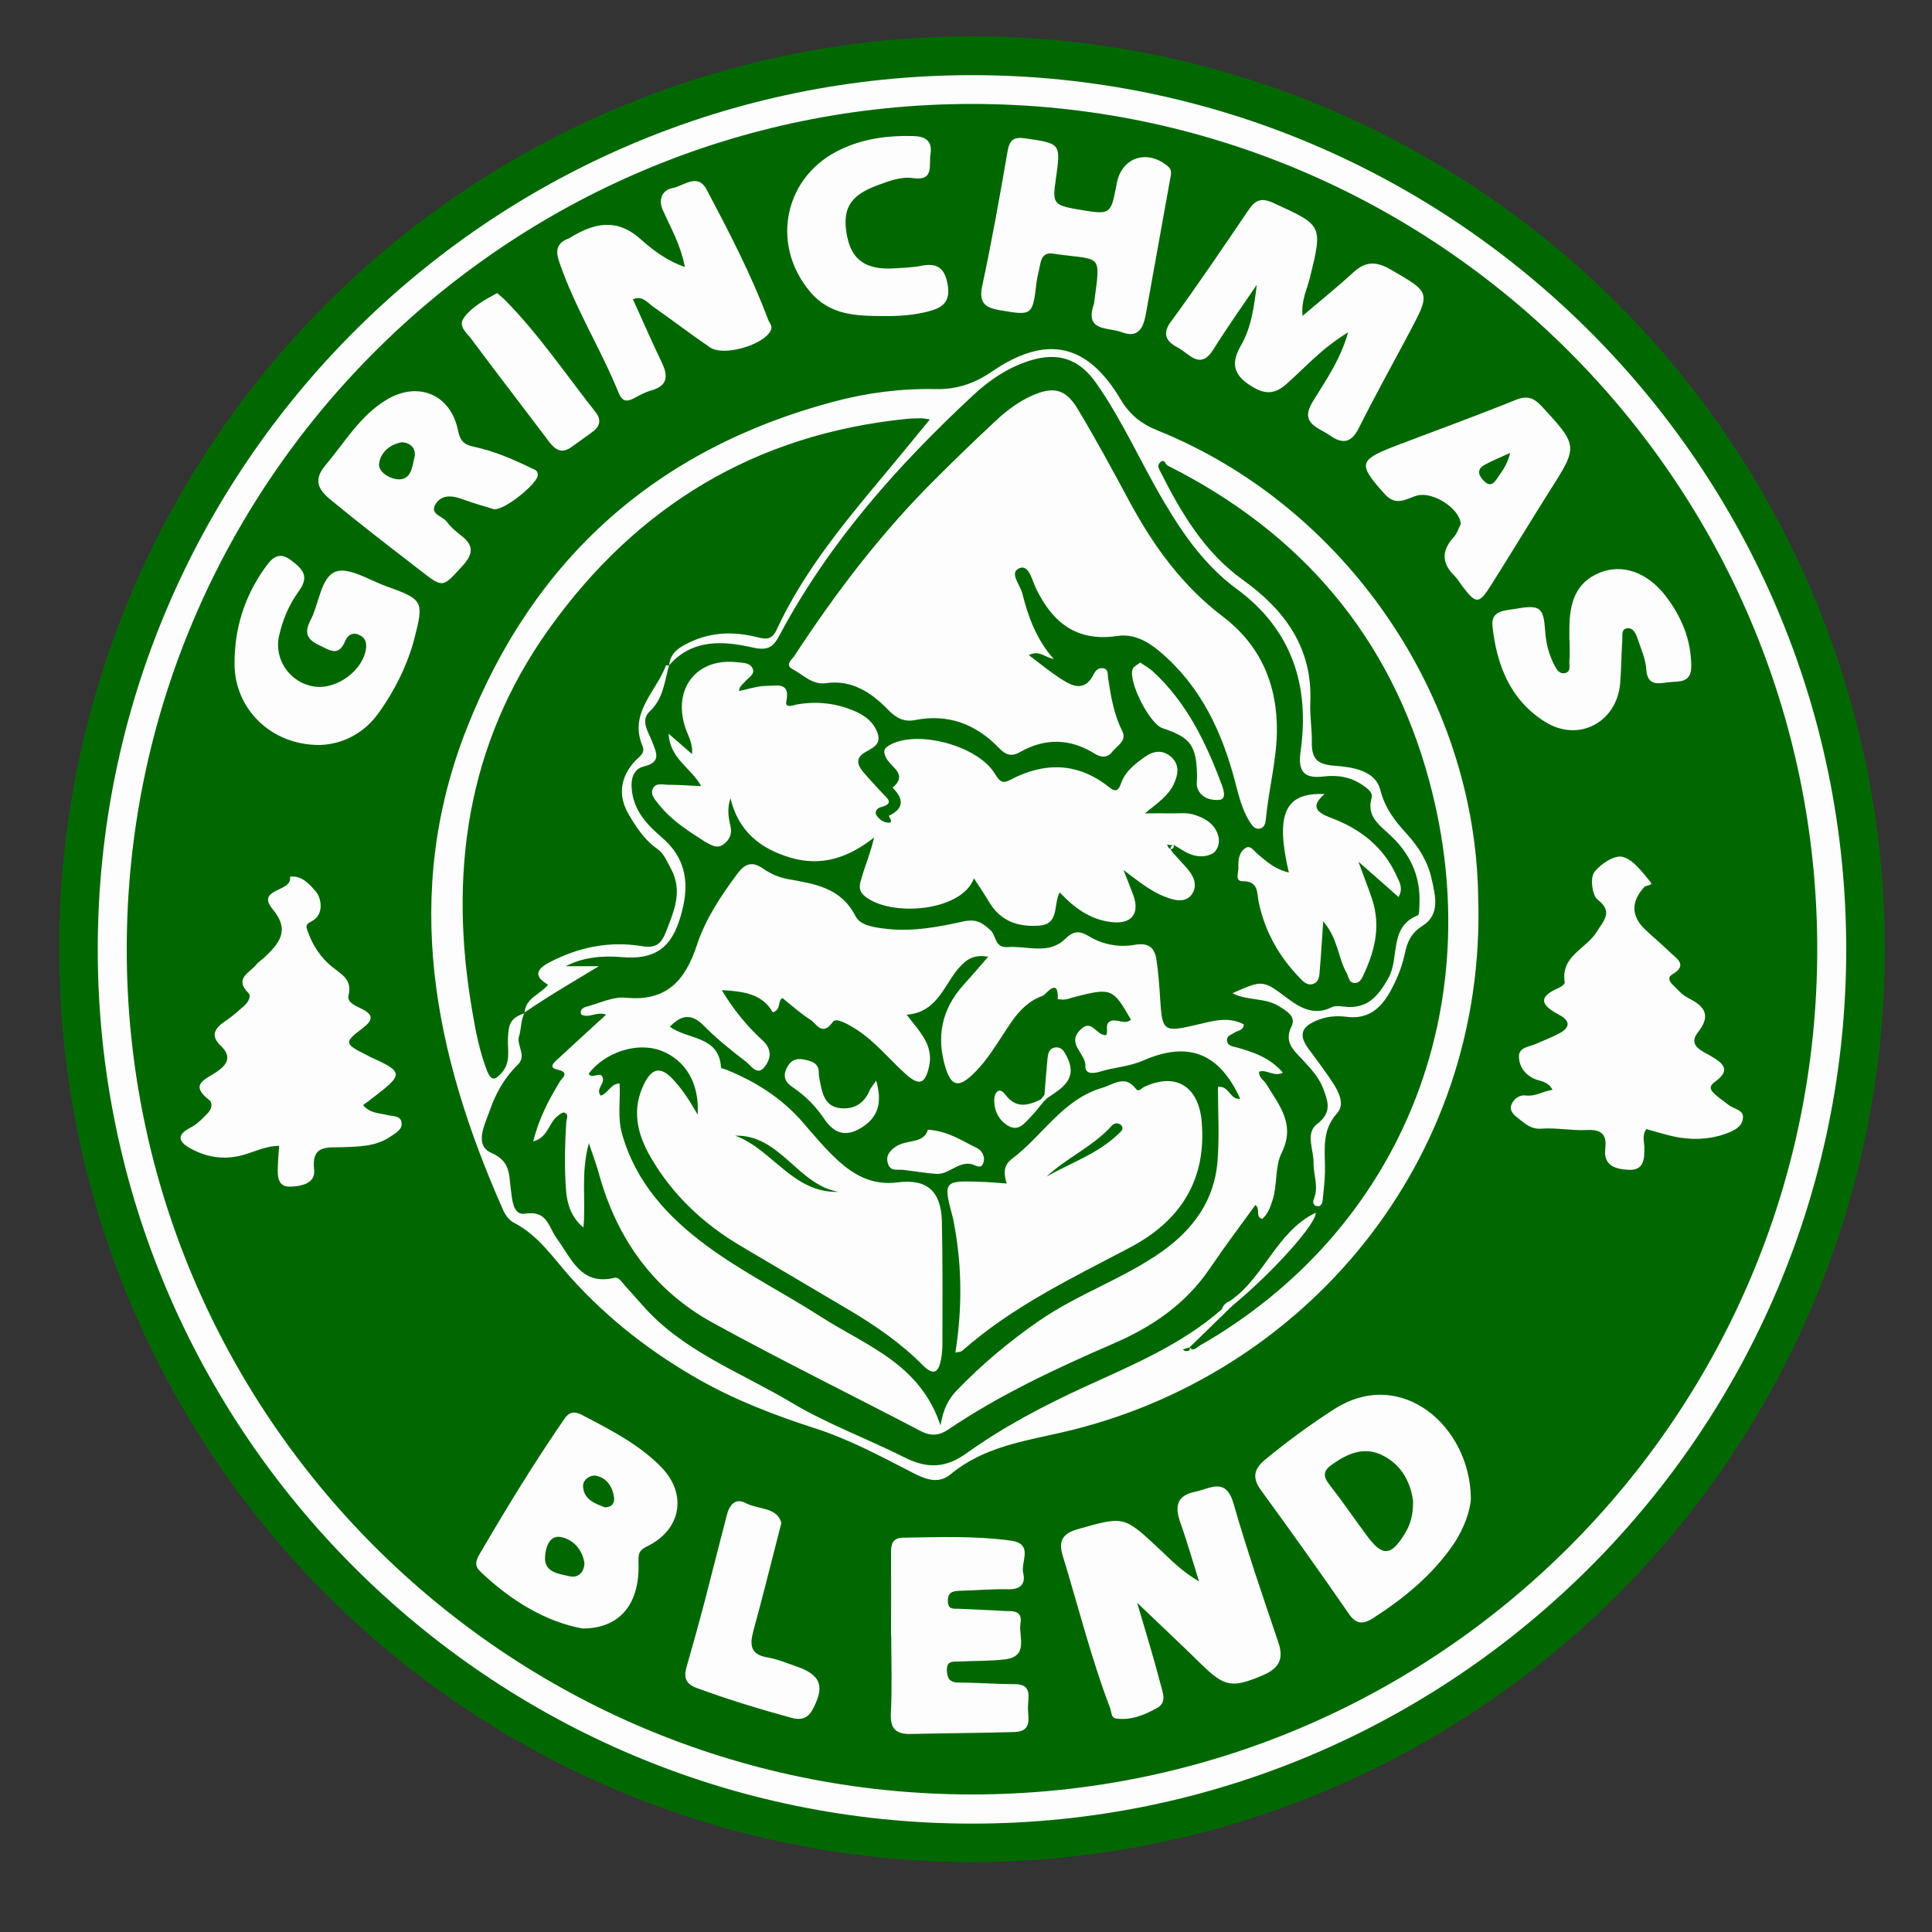
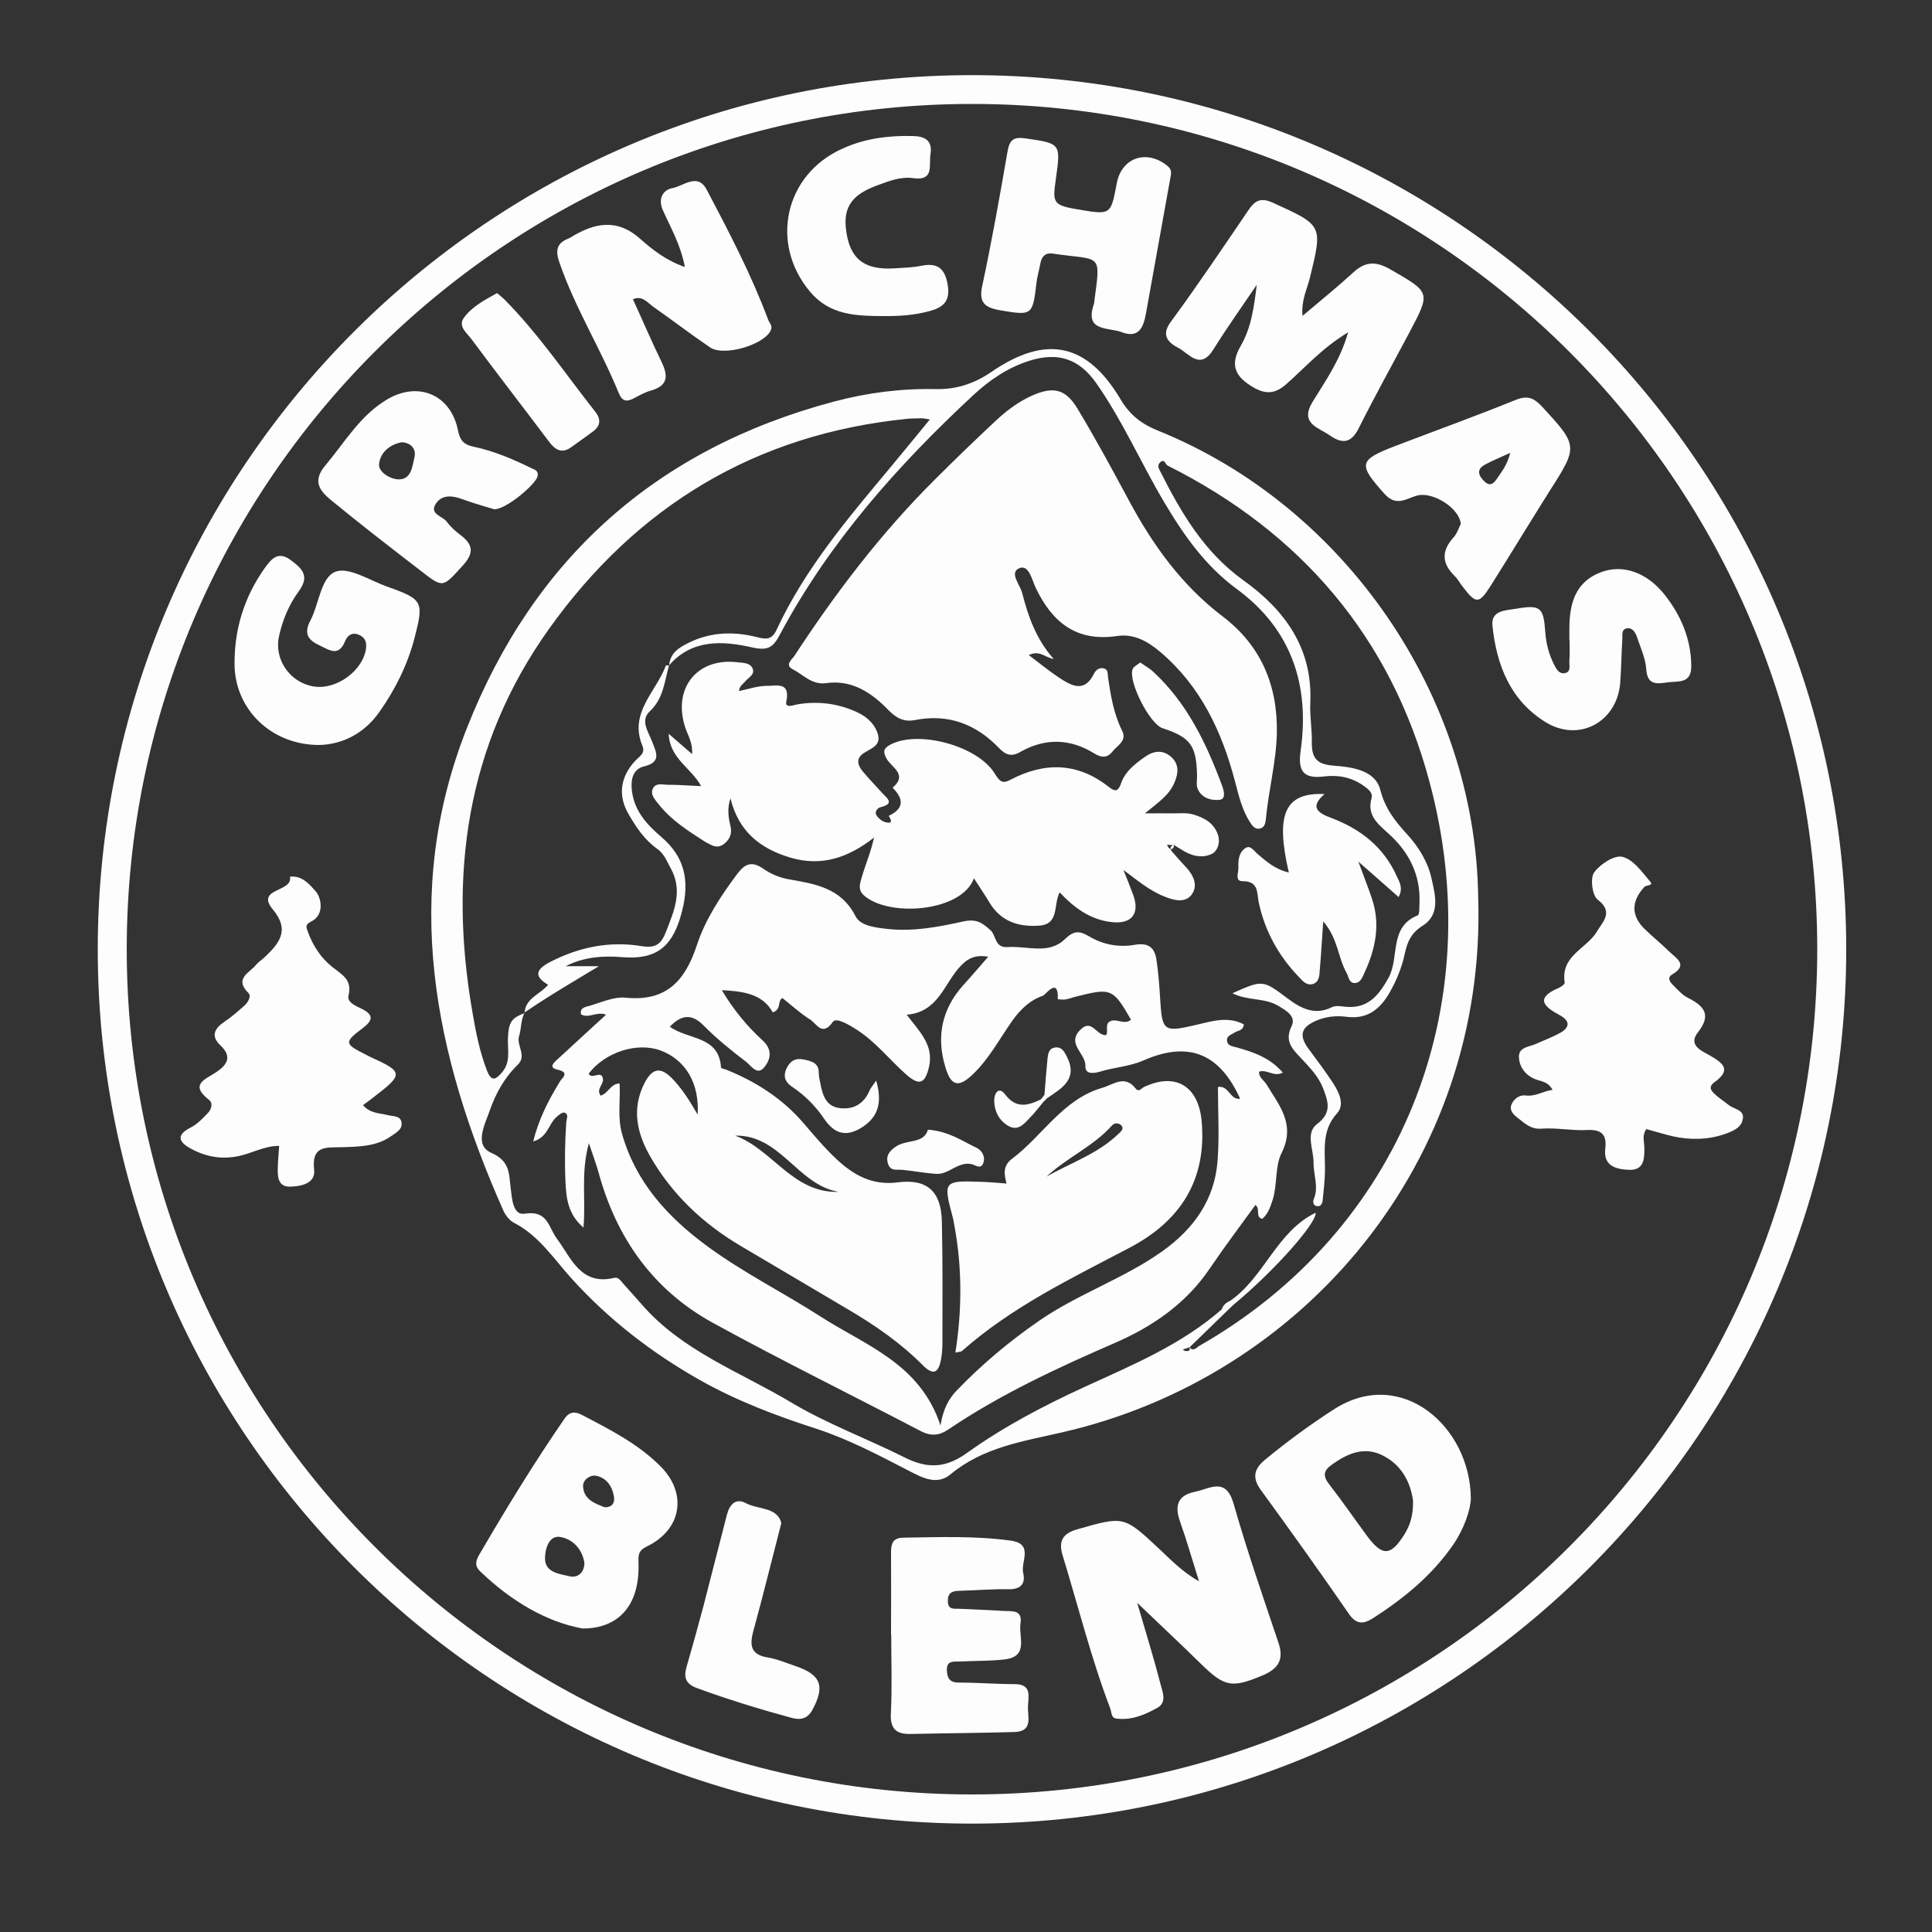
<svg xmlns="http://www.w3.org/2000/svg" xml:space="preserve" style="enable-background:new 0 0 1000 1000;" viewBox="0 0 1000 1000" y="0px" x="0px" id="Слой_1" version="1.1">
  <rect x="0" y="0" width="1000" height="1000" fill="#333333" stroke="none" />
  <style type="text/css">
	.st0{fill:#016801;}
	.st1{fill:#FDFDFD;}
</style>
  <g>
-     <circle r="472.5" cy="491.3" cx="503.1" class="st0" />
-   </g>
+     </g>
  <g>
    <g>
      <path d="M517.7,160.6c16.5,2.8,16.8,2.8,18.8-14.4c0.4-3.2,1.3-6.2,1.9-9.4c0.7-4.2,2.8-6.4,7.4-5.4    c24.1,3.4,24-0.7,20.7,23.9c-0.1,0.7-0.1,1.5-0.3,2.1c-5,14.4,7.4,11.9,14.3,14.5c8.8,3.4,11.3-2.3,12.6-9.4    c4.2-23.3,8.4-46.6,12.6-70c0.4-2.4,1.2-4.5-1.4-6.6c-10.6-8.7-23.6-4.5-26.2,8.7c-0.2,1-0.4,2.1-0.6,3.1    c-2.5,12.9-3.3,13.4-17.2,11.1c-15.2-2.5-15.7-3-13.8-16.1c2.6-18.6,2.6-18.4-15.9-21.1c-6.1-0.9-8.1,1-9.1,6.8    c-4,23.1-8.1,46.2-13,69.1C506.4,156.6,509.6,159.2,517.7,160.6z M525.2,871.7c-9.6,0-19.2-0.8-28.8-0.8c-4.8,0-6.1-2.1-6.3-6.3    c-0.2-5.2,3.4-4.5,6.5-4.6c7.8-0.4,15.7-0.2,23.5-1.1c12.6-1.5,7-11.8,8.1-18.6c1.2-7.5-4.9-6.2-9.2-6.5    c-7.5-0.5-14.9-0.7-22.4-1.1c-2.7-0.1-5.9,0.7-6-3.9c-0.1-4.4,2.2-5.3,5.9-5.4c8.5-0.2,17.1-1,25.6-0.8c6.3,0.1,8.8-3,7.5-8.4    c-1.4-5.8,5.7-15.2-6.6-16.8c-18.4-2.5-36.9-1.8-55.5-1.5c-5.5,0.1-6.3,3.2-6.3,7.6c0.1,14.3,0,28.5,0,42.8c0,0,0,0,0.1,0    c0,13.5,0.5,27.1-0.2,40.6c-0.4,8.2,3,10.8,10.5,10.6c17.8-0.4,35.6-0.5,53.4-1c10.1-0.3,6.7-8.2,7.1-13.5    C532.3,877.9,534.1,871.7,525.2,871.7z M200.6,303.7c-9.1-3.2-20-10.4-26.9-7.8c-7.7,2.9-8.5,16.7-13.1,25.4    c-3.3,6.3-1.5,9.8,4.5,12.6c5.2,2.4,10.1,6.5,13.6-2.2c1.1-2.7,3.5-4.6,6.9-3.2c2.9,1.2,4.2,3.2,3.9,6.7    c-1.2,11.6-15.2,22.1-27.2,20.1c-12.2-2-20.5-13.9-17.9-25.9c1.8-8.4,5.2-16.5,10.2-23.3c5.9-8,1.8-11.8-4.1-16.2    c-6.9-5.2-10.5,0-13.8,4.6c-10.3,14.7-15.4,31.1-15.3,49.1c0,23.3,18.9,42.2,44.2,42c11.6-0.4,22.8-5.8,30.7-17    c8.2-11.6,14.5-24.2,18.2-38.1C219.4,311.4,219.1,310.3,200.6,303.7z M609.8,180c5.7,3,11.4,11.9,18.3,0.8    c7.1-11.4,14.9-22.3,22.4-33.4c-1.4,11.2-2.7,22-8.4,31.8c-5.7,9.9-2.8,16,7.2,21.6c6.1,3.4,10.9,2.9,16.3-1.8    c9.9-8.7,18.6-18.8,32.2-27c-4.3,14.9-11.9,25.3-18.4,36c-6.8,11.2,2.8,13.1,8.8,17.3c6.3,4.4,11,4.4,15-3.5    c8.4-16.8,17.6-33.3,26.4-49.9c11-20.8,10.8-20.5-10-32.5c-7.3-4.2-12.8-4.2-19,1.5c-8.3,7.6-17.1,14.7-26.4,22.6    c-0.8-7.9,2.3-13.7,3.8-19.7c6.7-27.4,6.6-27.1-19-38.8c-6.5-3-9.5-1.2-12.9,3.9c-13,19.1-25.9,38.3-39.6,57    C601,172.9,603.8,176.9,609.8,180z M411.6,862.3c-4.7-1.6-9.4-3.6-14.2-4.4c-8.8-1.4-9.5-6.2-7.5-13.6    c4.9-17.8,9.3-35.8,14.5-55.9c-1.9-8.4-12-7-18.4-10.4c-5.5-2.9-8.5,1.1-9.8,6.2c-4.1,15.8-8.1,31.7-12.2,47.5    c-2.8,10.5-5.7,20.9-8.7,31.3c-1.5,5.3-0.3,8.6,5.3,10.7c16.1,5.9,32.4,10.9,48.9,15.4c4.6,1.3,8.3,0.7,10.9-3.9    C427.2,872.8,425,866.8,411.6,862.3z M284.4,228.9c3.2,4.2,6.7,6,11.5,2.4c3.7-2.7,7.5-5.3,11.2-8.1c3.8-2.9,4-6.4,1-10.1    c-15.4-19.5-29.3-40.2-46.8-57.9c-1.2-1.2-2.6-2.3-4-3.5c-6.5,3.6-13,7-17.2,12.8c-3.2,4.4,1.6,7.9,3.9,11    C257.3,193.4,271,211.1,284.4,228.9z M239.3,293c6.2-6.7,5.7-11.1-1.1-16.2c-2.5-1.9-5-4.1-6.9-6.7c-2.1-3-9.3-3.9-5.7-9.4    c3.1-4.7,8.3-4.3,13.5-2.4c6,2.2,12.1,3.9,16.7,5.3c6.1,0.2,21.9-13.2,22.5-17.3c0.4-2.9-1.7-3.2-3.5-4.1    c-9.6-4.7-19.3-8.8-29.7-11c-4.9-1-7-3.2-8-8.2c-3.6-18.7-20.6-26-37-16.1c-13.8,8.3-21.7,22.1-31.7,34    c-6.7,7.9-3.1,12.9,2.5,17.6c15.3,12.6,31,24.7,46.7,36.8C229.5,304.6,229.1,304.1,239.3,293z M214.5,236.8    c-1.1,4.6-1.6,11.7-8.5,11.3c-4.2-0.2-10.2-3.8-9.8-7.9c0.6-5.9,5.5-10.2,11.8-11.3C213.4,229.2,215.5,233.1,214.5,236.8z     M456.9,163.6c8.2,0.1,16.3-0.4,24.3-2.6c7.1-1.9,10.8-5.2,9.3-13.7c-1.5-8.7-5.5-11.4-13.8-9.7c-4.5,0.9-9.2,1-13.8,1.3    c-14.4,0.9-21.9-4.1-24.4-16.4c-2.9-14.3,1.4-21.4,15.7-26.6c6-2.2,12-4.6,18.4-3.7c11.1,1.6,8.1-6.7,9-12.3    c1.2-7.3-3-9.4-9.3-9.5c-12.6-0.3-24.9,1.3-36.4,6.6c-29.8,13.4-37.6,49.1-16.6,74C429.5,163.2,443.1,163.5,456.9,163.6z     M200.8,577.2c-4.3-1.1-9.2-0.8-12.9-5.2c1.8-1.3,3.5-2.5,5.1-3.8c16.1-12.3,16-13.3-1.7-21.3c-0.6-0.3-1.2-0.7-1.9-1    c-11.2-5.6-11.4-6.4-1.7-13.7c5-3.8,6.1-6.7-0.2-9.9c-3.2-1.6-8-3.4-7.1-7c2-8.3-3.4-10.8-8.4-14.8c-5.8-4.6-10-10.9-12.6-18.1    c-0.8-2.4-1.8-3.7,1.8-5.5c7-3.5,4.9-12.4,2.4-15.3c-2.8-3.2-7.1-8.7-13.5-7.8c1.6,8.1-18.1,5.8-8.9,16.9c9.2,11,3.1,17.8-4.5,25    c-1.3,1.2-2.9,2.2-4,3.5c-3.3,4.3-11.8,7.1-4.1,14.8c1.6,1.6-0.2,4.9-2.2,6.6c-3.2,2.8-6.4,5.7-9.9,8c-5.4,3.6-7.7,7.5-2.3,12.6    c6.1,5.8,3.3,10-2.2,13.7c-5.6,3.8-14.2,6.3-3.8,14.4c2.2,1.7,1.2,4.9-0.6,6.8c-2.7,2.8-5.5,5.8-8.9,7.5c-8.1,4.1-5.8,7.8,0.2,11    c7.8,4.2,16,5.7,25,3.7c6.8-1.5,13-5.2,20.6-5.2c-0.3,4-0.6,7.5-0.7,11c-0.2,4.8,0,10.3,6.4,10.1c5.5-0.1,13.2-1.6,12.4-8.7    c-1.5-12.8,6.4-11.5,14.2-11.7c8.9-0.3,17.9-0.3,25.6-5.7c2.6-1.8,6.1-3.6,5.4-7.2C207.3,577.4,203.5,577.9,200.8,577.2z     M320.2,203.3c1.9,4.7,4.3,4.8,8.2,2.7c2.8-1.5,5.7-3.1,8.7-3.9c8.6-2.5,8.8-7.5,5.4-14.6c-5.2-10.7-9.9-21.7-14.9-32.6    c4.8-2.1,7.4,1.6,10.4,3.8c9.9,6.9,19.5,14.3,29.5,21.1c7,4.8,27.4-1.1,31.3-8.5c1.4-2.6-0.5-4-1.2-5.8    c-8.7-23.3-20.2-45.3-31.8-67.3c-4.8-9.1-12.2-1.7-17.9-0.8c-4.1,0.7-7.7,4.9-4.8,11.4c4,9,9.1,17.6,11.4,29.4    c-9.5-3.3-16.6-8.8-22.8-14.3c-12.4-11.2-24.1-8.5-36.4-1c-0.3,0.2-0.6,0.4-0.9,0.5c-6.4,2.4-7,6.4-4.8,12.6    C297.7,159.5,310.9,180.5,320.2,203.3z M301.3,732.4c-3.1-1.6-6.2-2.3-9.1,1.9c-15.8,22.9-30.2,46.5-44.2,70.5    c-1.8,3.2-2.4,5.7,0.5,8.5c16,15.4,34.3,26.2,53,29.6c17.9,0.1,29.6-11.1,29-33.6c-0.1-4.4-0.3-6.6,4.4-8.9    c17.8-8.6,21-27.2,7.2-41.2C330.5,747.4,315.8,740,301.3,732.4z M294.9,815.9c-5.4-1.3-13.1-1.9-12.8-9.7    c0.1-4.3,1.9-11.5,7.7-10.7c6.6,1,11.6,6.3,12.7,13.5C302.4,814.2,298.9,816.8,294.9,815.9z M313.1,780.2    c-5.3-2-10.9-4.1-11.3-10.7c-0.3-3.6,3.7-6.1,6.4-5.7c5.5,0.9,8.7,5.3,9.6,10.9C318.3,778,316.8,780.1,313.1,780.2z M638.5,778.3    c-4-13.9-12.1-7.8-19.8-6.2c-9.5,1.9-10.8,7.5-7.8,15.8c3.4,9.6,6.2,19.4,9.7,30.6c-8.9-5.1-14.7-11.3-20.8-17    c-18.2-17-18.1-16.8-42.3-9.9c-7.6,2.2-9.7,6.2-7.5,13.4c8.1,26.5,14.8,53.4,24.7,79.4c0.7,1.9,0.4,4.8,3,5.1    c7.8,1.1,14.8-1.9,21.3-5.5c5.3-3,2.6-8.5,1.6-12.6c-3.5-13.6-7.7-27-12-41.8c11.8,11.3,22.7,21.5,33.3,31.9    c12.1,11.8,15.9,12.3,31.8,5.6c8-3.4,10.9-8.1,8.1-16.6C653.7,826.4,645.4,802.5,638.5,778.3z M502.6,602.5c2.2,0.4,5,3,6.3-0.4    c1.3-3.3-0.6-6.7-3.6-8.1c-7.2-3.3-13.9-8.4-25-9.3c-2.2,7.7-11.2,4.7-17.1,9.1c-2.4,1.8-4.8,4.1-3.7,8.1c1.2,4.6,4.6,3.3,7.6,3.6    c5.8,0.6,11.7,1.7,17.5,2.1C491.1,608,495.8,601.2,502.6,602.5z M651.7,554.7c4.1-1.4,7.5,2.9,12.3,0.5    c-6.6-7.7-15.1-10.6-24-13.1c-1.9-0.5-4.6-0.7-4.9-3.4c-0.3-2.7,2.3-3.1,4-4.3c1.6-1.1,4.4-0.8,4.7-4.2    c-8.6-4.5-17.2-1.4-25.6,0.5c-15.8,3.6-16.7,3-17.7-13.6c-0.4-6.7-0.9-13.5-1.9-20.2c-0.9-6.3-4-9.1-11.1-7.9    c-8.2,1.5-16.5,0-23.7-4.3c-4.9-2.9-7.9-3.2-12.5,1.3c-8.4,8.3-19.6,3.5-29.6,4.2c-7.1,0.5-5.9-6-9.1-8.8c-4.3-3.8-7.1-6-14.3-4.4    c-12.6,2.8-25.8,5.3-39.1,3.8c-6.1-0.7-13.8-1.5-16.4-6.6c-7.6-14.9-21.2-16.7-35.1-19.2c-4.4-0.8-9-2.8-12.7-5.4    c-5.8-4-9.4-2.6-13.3,2.6c-8.6,11.5-16.6,23.6-21,37c-6.1,18.5-15.8,29.3-36.9,27.2c-6-0.6-12.5,2.4-18.6,4.2    c-1.9,0.6-5.2,0.8-4.5,4.4c4.1,2.4,8.1-1.7,13,0.2c-8.5,7.8-16.5,15.1-24.6,22.6c-1.9,1.7-5.7,4.7-0.7,5.8    c6.8,1.5,2.6,4.2,1.4,6.2c-5.8,9.5-10.9,19.2-13.8,31c7.5-2.1,7.9-9,12-12.6c1.2-1.1,3.2-2.7,4.2-2.3c2.3,0.9,1.1,2.9,0.9,5    c-0.7,10.3-0.9,20.6-0.4,30.9c0.4,8.1,1.1,16.6,9.3,23.6c1.3-14.6-1.5-28,2.8-43.7c2.2,6.6,3.8,10.8,5,15.1    c9.2,33.9,28.2,60.8,59,77.8c35.5,19.5,72,37.4,107.9,56.2c5.1,2.6,9.4,2.3,14-0.8c26.9-18.2,56.2-31.8,85.9-44.7    c19.9-8.6,37.3-20.5,49.7-38.9c7.5-11.1,15.6-21.8,23.5-32.7c2.8,2.1-0.3,6.1,3.5,7.2c3.1-2.6,4.3-6.4,5.5-10.1    c2.4-7.9,1.1-17.1,4.5-23.9c7.5-15-1.2-24.7-7.8-35.7C654.3,559.2,651.5,557.8,651.7,554.7z M630.4,562.6    c0,12.7,0.8,25.6-0.2,38.3c-1.5,20.1-12.4,35.2-28.5,46.7c-20.1,14.3-43.8,22.1-64.1,36.2c-15.3,10.6-29.4,22.4-42.3,35.8    c-4.3,4.4-7.1,9.7-8.5,18.2c-10.6-32-38.6-41.3-61.5-56c-19.7-12.7-40.9-23.2-59.8-37.2c-20.1-14.9-36.4-32.7-43.5-57.6    c-2.5-8.7-0.8-17.4-1.3-26.2c-4.7,0.1-5.9,5.2-9.8,6.3c-2.5-3.3,1.5-5.7,1.2-8.5c-0.6-5.2-5.8,0.6-7.4-2.9    c8.6-11.2,25.2-16.5,37.4-11.9c12.6,4.8,20,16.7,19,33.1c-4.5-7.8-8.4-13.8-13.5-19c-6.4-6.4-10.4-4.1-13.9,2.5    c-7,13.5-4,26.4,3.1,38.6c11.3,19.5,27.3,34.5,46.6,45.9c18.7,11,37.3,22.1,56,33.1c13.9,8.2,27,17.3,38.3,28.7    c5.8,5.8,8.2,3.3,9.4-3.2c0.5-2.8,0.7-5.7,0.7-8.5c0-21,0.2-42-0.3-63c-0.4-15.4-7.7-22-22.9-20c-13.1,1.7-22.8-3.8-31.6-12    c-6.2-5.8-11.7-12.4-17.3-18.9c-10.9-12.6-24.4-21.2-39.7-27.4c-1-0.4-2.8-0.7-2.8-1.1c-1-16.7-17.2-14.3-26.5-21.2    c5.8-5.9,11-7.2,17.6-0.5c6.7,6.8,14.3,12.9,21.9,18.7c2.5,1.9,5.7,7.4,9.4,2.8c3.4-4.2,4.3-9.2-1-14c-8.1-7.4-15.1-16-21-25.9    c10.8,0.6,20.9,1.7,26.4,11.5c4.7-1.6,2.2-6,5-7.4c4.8,3.8,9.2,7.9,14.3,11.1c3.3,2,6.2,9.1,11.8,1.2c1.7-2.5,8.5,1.6,12.4,4.1    c9.8,6.3,17,15.6,25.6,23.2c6.8,6,9.8,4.7,11.8-4.2c2.5-11.3-5.3-18.4-11.6-26.8c15.9-1.2,19.2-15.3,27-24.2    c4.2-4.8,8.1-7,15.2-5.8c-4.3,4.9-8.5,9.9-12.9,14.7c-11.2,12.5-14.1,26.8-9.2,42.7c2.9,9.6,6.8,10.5,14.1,3.5    c8.3-7.9,13.7-18.1,20.2-27.4c4.2-6,9.3-11,16.1-13.3c1.3-0.4,8.2-10.2,7.7,1.8c1.4,0.1,2.8,0.3,4.1,0.1c1.7-0.3,3.4-1,5.1-1.4    c18.5-4.7,19.4-4.3,28.7,11.9c-3.2,2.7-6.7-0.3-9.9,0.5c-4.3,1.1-1.5,5.5-3,7.5c-5.2,0.2-7.3-8.7-13.2-2.9    c-7.6,7.4,2.8,12.3,2.5,18.9c-0.2,4.6,4.7,3.7,7.5,2.9c7.4-2.3,15.2-2.6,22.5-5.8c23.5-10.3,39.5-3.6,50.1,19.8    C636.6,569.5,636.2,561.7,630.4,562.6z M380.5,587.8c23.5-0.5,32.3,25.5,53.6,29.1C410.4,617.7,399.9,594.9,380.5,587.8z     M599.4,222.9c-8.9-3.6-14.7-8.3-19.4-16.2c-17.2-29-38.4-33.7-66.7-14.3c-8.9,6.1-18.1,9.2-28.9,9c-17.9-0.4-35.7,1.9-52.9,6.5    c-91.6,24.4-155.2,81-189.9,169.1c-33.9,85.9-17,168.6,18.9,249.5c1.1,2.5,3.2,5.2,5.5,6.4c12.9,6.6,20.5,18.5,29.7,28.7    c19.3,21.4,41.9,38.8,66.7,52.8c18.8,10.6,39.3,18.4,60.1,25.1c16.6,5.4,32.1,13.6,47.6,21.6c7,3.6,14.7,8,21.9,2    c16.9-14,37.2-17,57.7-21.7C674.5,712.9,769.7,601.6,765.1,464C763.6,360.4,696.4,262.1,599.4,222.9z M284.1,325.6    C329.5,262,391,224.7,469.4,216.8c2.5-0.3,5-0.2,7.5-0.3c1,0,1.9,0.2,4.4,0.6c-7.1,8.6-13.5,16.5-20,24.3    c-22.1,26.5-44.6,52.8-59.3,84.5c-2.4,5.1-5.1,5.2-10.1,3.9c-13.1-3.3-25.7-2.7-38.1,4.3c-4.8,2.7-7,5.6-7.5,10.4    c-0.6-0.1-1.6-0.2-1.6-0.1c-5,13.6-19.3,24.5-12.2,41.6c1.7,4-1.7,5.6-3.8,7.9c-7.7,8.3-8.9,18-3.4,27.4c3.9,6.8,8.3,13.4,14.8,18    c3.7,2.6,4.9,6.3,7,10c6.4,11.6,2,21.7-2.2,32.5c-2.5,6.5-5,9.2-12.9,7.9c-16.5-2.7-32.4,0.5-47.4,8.3c-7.1,3.7-8.5,7.3-0.9,11.7    c-4,5-11.8,6.8-12.2,14.7c-6.9,2.5-8.3,4.9-8.6,13.2c-0.2,5.9,1.5,12.1-3,17.4c-3.4,3.9-5.5,5.1-7.9-1c-3.7-9.6-5.7-19.7-7.4-29.7    C232.1,452.9,241.3,385.6,284.1,325.6z M613.7,699.3c-0.5,0-1-0.5-1.5-0.8c1.1-0.4,2.3-0.7,3.4-1.1    C616.4,699.3,615,699.3,613.7,699.3z M620.8,696.6c-1.4,0.8-3.1,3.2-5.1,0.8c0,0,0,0,0,0c6.1-6,12.3-11.9,18.4-17.9l0,0    c1.4-1.4,2.9-2.8,4.3-4.1c21.2-17.6,43.1-42.3,42.6-47.7c-20.3,9.8-26.5,33.4-44.4,45.7c-2.1,0.8-3.5,2.2-4.2,4.3    c-20.9,18.3-46.2,28.8-71.1,40.2c-21.1,9.7-41.7,20.5-60.6,34c-10.8,7.8-20.1,8.6-32.2,2.6c-19.5-9.8-40.4-17.5-58.8-28.5    c-26.4-15.8-56.5-26.6-77.5-50.8c-3-3.5-6.2-6.9-9.2-10.3c-1.4-1.6-2.8-4-5-3.5c-17.4,4.2-22.3-10.2-29.7-20.2    c-4.5-6-4.7-14.9-16.7-13c-6.2,1-6.6-7.9-7.3-13.5c-0.9-7.3-0.3-13.7-10-18c-9.1-4-3.3-14.7-0.8-21.9c3-8.7,7.6-17,14.4-23.6    c5.1-4.9-0.8-9.9,0.8-15c1.2-3.9,0.8-8.3,2.9-12.2c0,0,0,0,0,0c12.4-8.5,25.3-16,38.4-23.9h-17.2c9.3-4.8,19.4-5.5,29-4.7    c16.5,1.4,25.5-4.1,30.4-20.8c4.9-16.4,3.5-30-9.9-41.4c-7.7-6.6-14.2-13.7-15.3-24.5c-0.6-5.7,0.9-10.7,6.3-12    c9.2-2.2,6.4-7.2,4.3-12.7c-1.9-5.1-6.4-11-1.3-15.8c7.2-6.7,7.6-15.5,10-23.8c11.9-13.8,28.1-12.7,43-9.3    c8.7,2,11.1-0.5,14.4-6.7c25.5-47.7,60.9-87.5,100.2-124c8.4-7.8,17.9-14.2,29-17.7c14.6-4.6,25.6-1.1,34.5,11.6    c13.7,19.5,23.2,41.5,35.4,62c10.1,17,21.2,32.7,37.4,44.6c28.4,20.9,37.8,49.9,33,83.8c-1.6,11,2,14.4,12,13.2    c7.3-0.9,14.1,0.3,20.3,4.6c2.4,1.7,5.3,3.7,4.4,6.7c-2.5,8.7,3.3,13.3,8.5,18c11,9.8,17,21.7,16.3,36.6c-0.1,2.1,0.1,5.6-0.9,6    c-15,6-9.3,21.8-15.1,32.3c-5.6,10.1-11.4,16.4-23.3,14.9c-2.2-0.3-4.3-0.5-6.2,0.4c-8.7,4.3-15.9,0.5-22.6-4.5    c-13-9.8-13-9.8-28.7-2.8c7.8,4,16.7,2.2,23.9,6.6c4.1,2.5,9.2,5.4,6.7,10.5c-3.9,7.9,0.7,12,5,16.6c4.4,4.7,8.9,9.3,11.3,15.4    c2.5,6.7,4.9,12.6-3.1,18.6c-6.2,4.7-1.7,13.3-1.8,20.1c-0.1,6.2,2.8,12.4,0.1,18.8c-0.6,1.4-0.2,3.1,1.2,3.5    c2.1,0.6,3.2-0.8,3.4-2.9c0.5-5,1.1-9.9,1.2-14.9c0.2-10.5-2.1-21,6.3-30.2c4.1-4.6,0.9-11-2.3-15.9c-3.9-5.9-8.2-11.6-12.4-17.3    c-5.2-7-4.1-11.3,3.9-14.7c5-2.2,10.5-2.7,15.7-2c10.9,1.4,17.5-4.1,22.4-12.8c3.5-6.2,6.2-12.8,7.7-19.8    c1.3-6.1,3.2-10.7,9.2-14.5c9.3-5.8,6.6-15.8,4.7-24.3c-1.9-8.8-6.8-16.7-12.8-23.2c-6.3-6.9-11.3-13.3-13.8-23    c-2.7-10.2-14.9-11.7-24.1-12.4c-9.2-0.7-11.4-4.3-11.3-12.3c0.1-6.8-1.1-13.5-0.8-20.3c1.3-28.2-13.2-48-34.7-63.4    c-20.2-14.5-32.1-34.8-42.9-56.2c-0.8-1.6-1.8-3.2-0.1-4.8c2.4-2.1,2.6,1.1,3.9,1.7c69,34.6,115.4,88.8,135.4,163.3    C771.5,521.6,725.1,637,620.8,696.6z M592.2,562.6c-1.4,0.6-2.7,3-4.4,0.8c-5.6-7.2-11.4-2.1-17.1-0.4    c-20.6,5.9-31,24.9-46.9,36.8c-4.8,3.6-4.1,8-2.8,12.8c-5.1-0.4-9.3-0.8-13.5-0.9c-18.9-0.7-19.3-0.2-14.6,17.5    c0.5,1.7,0.8,3.5,1.1,5.2c4,21.7,4,43.6,0.5,65.7c1.5-0.4,2.8-0.3,3.5-0.9c25.9-22.9,56.7-37.6,86.9-53.5    c25.9-13.7,39.7-34.7,37.1-65.1C620.4,562.2,608.6,554.9,592.2,562.6z M579,586.8c-10.7,10.4-24.7,15-37.3,22.2    c10.6-9.9,24.2-15.6,33.9-26.5c1.3-1.4,3.5-1.4,4.8,0C582,584.3,580.1,585.7,579,586.8z M798.2,210.5c-4.2-4.5-7.5-6-13.7-3.5    c-20.7,8.4-41.8,16-62.7,24c-18.7,7.2-18.8,9.4-5.2,24.6c6.3,7.1,11.7,2.1,17.3,0.8c8-1.8,21.5,6.6,22.2,14.8    c-1.1,2.1-1.9,5-3.8,7c-6.4,7.1-6,13.6,0.8,20.1c1.5,1.5,2.5,3.5,3.8,5.1c7.1,9.4,8.6,9.4,14.8-0.4c10.2-16.2,20.2-32.7,30.4-48.9    C816.9,231,816.8,230.7,798.2,210.5z M774.8,247.8c-2.4,3.6-4.5,3.8-7.4,0.4c-2.9-3.3-2.2-5.9,1.2-7.7c3.6-2,7.5-3.5,13.1-6.1    C780,241,777.2,244.2,774.8,247.8z M799.7,373.6c17.3,10.9,37.2,0.3,38.9-20c0.6-7.4,0.6-14.9,1.1-22.4c0.2-2.2-0.8-5.7,2.7-6    c2.8-0.3,4.2,2.5,5,4.8c1.8,5.4,4.3,10.8,4.7,16.3c0.5,8.4,5.4,7.7,10.9,6.9c5.6-0.8,12.6,1,12.4-8.8    c-0.2-13.8-5.3-25.6-13.4-36.1c-9.5-12.2-22.2-16.5-33.7-12c-13,5.1-15.9,16.2-16,28.7c0,2.1,0,4.3,0,6.4c0,0,0.1,0,0.1,0    c0,3.6,0.2,7.1-0.1,10.7c-0.2,2.2,1.1,5.6-2.3,6.3c-2.9,0.6-4.4-2-5.5-4.2c-2.8-5.4-4.3-11.2-4.7-17.4    c-0.9-12.5-2.5-13.9-15.2-11.7c-5.3,0.9-13,0.7-12.1,8.9C774.6,344,781.6,362.3,799.7,373.6z M503.1,38.9    c-249.5,0-452.5,203-452.5,452.5s203,452.5,452.5,452.5s452.5-203,452.5-452.5S752.6,38.9,503.1,38.9z M503.1,928.8    c-241.2,0-437.5-196.3-437.5-437.5c0-241.2,196.3-437.5,437.5-437.5s437.5,196.3,437.5,437.5C940.6,732.6,744.3,928.8,503.1,928.8    z M894.7,571.9c-2.2-1.8-4.6-3.3-6.7-5.2c-2.2-2-4.2-4-0.4-6.7c8.7-6.3,4.3-9.7-2.6-13.7c-4-2.3-11.5-5.2-6.2-11.9    c7-8.9,3.6-13.5-4.9-17.8c-3.1-1.5-5.6-4.4-8.1-6.9c-1.5-1.5-3-3.7-0.3-5.3c8.6-5.1,2-8.4-1.4-11.8c-4.1-4-8.5-7.6-12.6-11.5    c-7.3-7-7.3-14.5-0.4-22c1-1.1,4.9-0.6,3.1-2.7c-4.2-5-8.8-11.5-14.4-12.9c-4.1-1.1-11.6,3.8-14.7,8.1c-2.1,3-1,11.8,1.8,14    c8.5,6.5,2.7,11.4-0.3,16.5c-5.3,9-19,12.5-16.7,26.5c0.1,0.7-1.8,2.2-3,2.7c-12.5,5.3-7.9,9.7,0.5,14.2c5.5,3,5.1,6.4,0,9.2    c-4,2.2-8.4,3.8-12.6,5.7c-3.4,1.5-8.7,1.6-8.6,6.6c0.1,5.1,3.2,9.3,8,11.4c3.1,1.4,6.9,1.1,9.4,5.7c-5.1,0.7-8.8,3.6-14,2.9    c-3-0.4-6.1,1.7-7.3,4.8c-1.3,3.3,1.8,5.7,3.5,7c3.4,2.6,6.5,5.8,12,5.4c7.7-0.6,15.7,1.1,23.4,0.7c7.4-0.4,10.6,2,9.7,9.5    c-1.2,9.3,5.8,10.8,12.2,11.1c8.1,0.4,8.1-6.1,8-12.1c-0.1-2.8-1.2-5.6,1-9c4.5,1.2,9.2,2.7,14,3.8c8.8,1.9,17.7,1.8,26.3-1.1    c4-1.4,8.8-3.2,9.6-7.6C903.3,574.4,897.5,574.2,894.7,571.9z M521.8,582.7c5.3,3.1,8.4-1.2,11.5-4.4c2.5-2.5,4.5-5.3,6.8-8    c0,0,0,0,0,0c0.6-0.6,1.3-1.3,1.9-1.9v0c7.7-5.2,16.2-9.9,10.1-21.7c-1.4-2.7-2.7-5-6.1-4.5c-3.1,0.5-3.5,3.1-3.8,5.6    c-0.6,6.3-1.1,12.6-1.6,18.9c-0.6,0.8-1.3,1.6-1.9,2.4c-6.7,3.1-12.7,5-18.5-2.7c-3.2-4.2-5.6-0.6-5.6,3.1    C514.6,574.9,516.9,579.8,521.8,582.7z M619.9,408.2c2,5,7.1,6.2,11.3,5.8c3.5-0.4,2.3-4.7,1.4-7.2c-8.2-22.1-18.2-43.1-36-59.4    c-1.8-1.6-4-2.8-6.4-4.5c-1.5,1.2-3.3,2-3.9,3.3c-2.6,6.2,8.7,28.5,15.4,30.7c14.6,4.8,17.6,9,17.9,24.8    C619.6,404,619.1,406.3,619.9,408.2z M690.7,729.3c-12.6,8.1-24.6,16.9-36.1,26.4c-5.5,4.6-6.6,9.2-2,15.5    c15.5,21.3,30.8,42.7,45.7,64.3c4,5.8,8,4.9,12.5,2c16-10.3,30.5-22.2,41.4-38c5.8-8.5,9-18.3,9.1-24    C761,738.4,725.4,707.2,690.7,729.3z M727.1,793.9c-7.2,11.6-11.5,11.9-19.6,1c-6.5-8.8-12.7-17.9-19.5-26.6    c-3.5-4.5-2.9-7.2,1.5-10.3c8.3-5.9,17-9.6,26.7-4.4c9.9,5.2,14,14.4,15.2,23.3C731.5,784.3,729.9,789.3,727.1,793.9z M651,442.1    c-1.8-1.5-3.7-4.7-6.1-3.3c-3.6,2.1-4.1,6.3-3.9,10.3c0.1,2.5-2,7,2.1,7c8.5-0.1,7.4,6.1,8.4,10.9c3.2,15,10.3,27.8,20.9,38.8    c1.9,2,4,4.5,7.2,3.5c3.3-1.1,3.3-4.4,3.5-7.1c0.7-7.8,1.1-15.6,1.8-25.3c7.7,8.9,7.6,18.8,12.1,26.7c1.1,2,1.2,5.4,4.4,5.2    c2.8-0.1,3.8-3,4.8-5.2c5.7-12.3,8.4-24.9,4-38.2c-1.9-5.8-4.2-11.4-7.1-19.4c8.1,7.1,14.4,12.6,20.8,18.3c2.5-4.6,0.5-7.7-1-10.9    c-6.8-15.1-18.8-24.4-34-30.1c-6.4-2.4-11.4-5.4-3.3-12.3c-20.5-0.9-25.6,10.2-18.5,40.6C660.1,450,655.6,446,651,442.1z     M410.3,346.4c5.5,2.8,9.9,8.2,17.3,7.2c13.3-1.9,23.5,4.9,32.1,13.8c4.2,4.3,8.1,6.4,13.9,5.3c17.2-3.4,31.6,2.1,43.5,14.5    c3.4,3.5,6.4,4.7,11,2c12.9-7.3,25.9-7,38.5,0.9c3.7,2.3,6.8,2.1,9.3-1.2c2.4-3.1,7.6-5.4,4.9-10.7c-4.4-8.8-5.9-18.2-7.3-27.7    c-0.2-1.7,0.1-3.9-2-4.5c-2.3-0.7-4.3,0.7-5.2,2.6c-5,10.3-11.8,6.3-18.2,2.1c-5.3-3.5-10.2-7.6-15.6-11.6c5.4-2.8,8.4,1.2,12.9,2    c-8.9-10-13.2-21.8-16.3-34.1c-1.1-4.4-6.9-10.6-1.5-12.9c5-2.1,6.6,6.3,8.5,10.2c8.6,17.9,21.1,28,42.1,24.9    c8.5-1.3,15.7,2.6,22.3,8.2c21,17.8,32,41.3,38.8,67.3c1.9,7.2,3.6,14.5,7.7,20.9c1.2,1.8,2.5,3.7,4.9,3.3    c2.6-0.4,3.1-2.8,3.3-4.9c1.4-14.9,5.3-29.3,5.7-44.4c0.5-25.1-8.4-45.6-28-60.5c-21.3-16.2-36.2-37-48.6-60.1    c-8.6-16-17.2-31.9-26.6-47.5c-6.2-10.3-12.6-11.6-23.6-6.7c-6.9,3.1-12.9,7.6-18.4,12.7c-10.7,10-21.2,20.1-31.5,30.4    c-27.9,27.7-51.6,58.8-73.1,91.7C409.8,341.4,406.1,344.2,410.3,346.4z M450.2,564.2c-2.8,6.8-7.9,10.1-15.1,9.4    c-7.6-0.7-9.3-6.7-10.5-12.9c-0.3-1.7-0.8-3.5-0.8-5.3c0.1-5.4-4-6.2-7.8-7c-3.8-0.8-6.7,0.3-8.7,4.2c-2.3,4.6-0.8,7.6,2.8,10    c6.6,4.4,12.2,10.1,16.5,16.5c5.6,8.3,11.9,9.4,19.9,4.2c8-5.3,10.3-12.6,7-24C451.3,562.5,450.6,563.3,450.2,564.2z M607.1,437.5    c-1.1,0.5-1.4,1.2-1.2,1.9c1.2,0.2,1.7-0.7,1.8-1.9c0,0,0,0,0,0C607.5,437.6,607.3,437.6,607.1,437.5z M374.9,436.7    c3.2-2.6,4.1-5.7,3.1-9.5c-1.1-4.6-1.6-9.1,0.1-14c4.1,17,15.2,26,31,30.7c16.2,4.8,30.1,0,43.3-10.4c-1.7,7.7-4.4,13.8-6.2,20.1    c-0.9,3.1-2.5,6.7,0.9,9.8c12.8,11.5,50.7,8.7,57-8.8c2.9,4.5,5.7,8.6,8.2,12.8c5.9,9.7,15.2,12.5,25.7,11.7    c10.5-0.8,7.1-11.1,10.5-17.2c7.3,7.8,15.5,13.9,26.2,15.3c11,1.5,15.6-4.2,11.7-14.4c-1.6-4.2-3.2-8.3-4.9-12.5    c7,5.2,13.3,10.6,21.1,13.7c4.7,1.9,10.5,3.6,14-0.7c3.7-4.7,1.3-10.1-2.6-14.3c-2.4-2.6-4.8-5.3-7.1-7.9c-0.5-0.6-0.9-1.1-1-1.7    c-0.1,0-0.3-0.1-0.4-0.1c-0.7-0.2-1-1.4-1.5-2.1c1.1,0.1,2.1,0.2,3.2,0.3c0.2-0.1,0.4-0.2,0.6-0.3c0,0.1,0,0.2,0,0.3    c1.2,0.7,2.4,1.4,3.5,2.1c4.9,3.3,10.6,4.9,15.9,2.4c2.9-1.4,4.4-5.5,3.4-9.3c-1.9-6.6-7.3-9.5-13.2-11.2c-3.3-0.9-7-0.5-10.6-0.5    c-4.1-0.1-8.2,0-14.2,0c6.7-5.5,12.4-9.3,15.1-15.5c2.1-4.7,3-9.8-1.6-13.8c-4.5-3.9-9.3-3-13.7,0.2c-4.9,3.5-9.9,7.3-12,13.2    c-1.4,4-2.7,5.3-6.5,2.2c-16.1-12.7-33.2-13-50.9-3.7c-4.1,2.2-5.5,1-8-3c-8.6-14.5-39.4-22.8-53.9-15.3c-3.5,1.8-4.4,3.4-2.2,7.4    c2.5,4.5,11.2,8.2,3.1,15c5.7,5.7,6.2,10.7-2,14.6c1.3,2,2.3,4.3-1.6,3.3c-1.8-0.4-3.8-2.1-4.8-3.7c-1-1.7,0.5-3.7,2.2-4.1    c7.7-1.9,3.1-4.8,0.7-7.5c-3.3-3.7-6.8-7.2-10-11.1c-2.4-2.9-3.7-6.4,0.3-9.2c3.9-2.7,9.9-4,7.3-10.9c-2-5.3-6.2-8.6-11.2-10.8    c-9.7-4.3-19.8-5.5-30.3-3.7c-2.1,0.4-6.4,2.2-5.6-1.6c2.2-10.4-5.4-7.9-10.1-8c-4.8,0-9.6,1.7-14.4,2.7c0.2-2.7,2.1-3.6,3.3-5.1    c1.7-2,5.3-3.6,3.6-6.9c-1.4-2.7-4.9-2.6-7.6-2.9c-21-2.6-33.8,13.5-27.1,33.8c1.4,4.2,4,8.1,3.5,13.7c-4-3.5-7.5-6.5-12.1-10.5    c0.6,13,11.7,17.6,16.8,27.1c-6.5-0.3-11.8-0.7-17.1-0.7c-2.7,0-6.2-1.2-7.8,1.8c-1.7,3.4,1.2,6,3.1,8.5    c6.5,8.2,15.3,13.7,24,19.3C368.3,437.4,371.1,439.7,374.9,436.7z" class="st1" />
    </g>
  </g>
</svg>